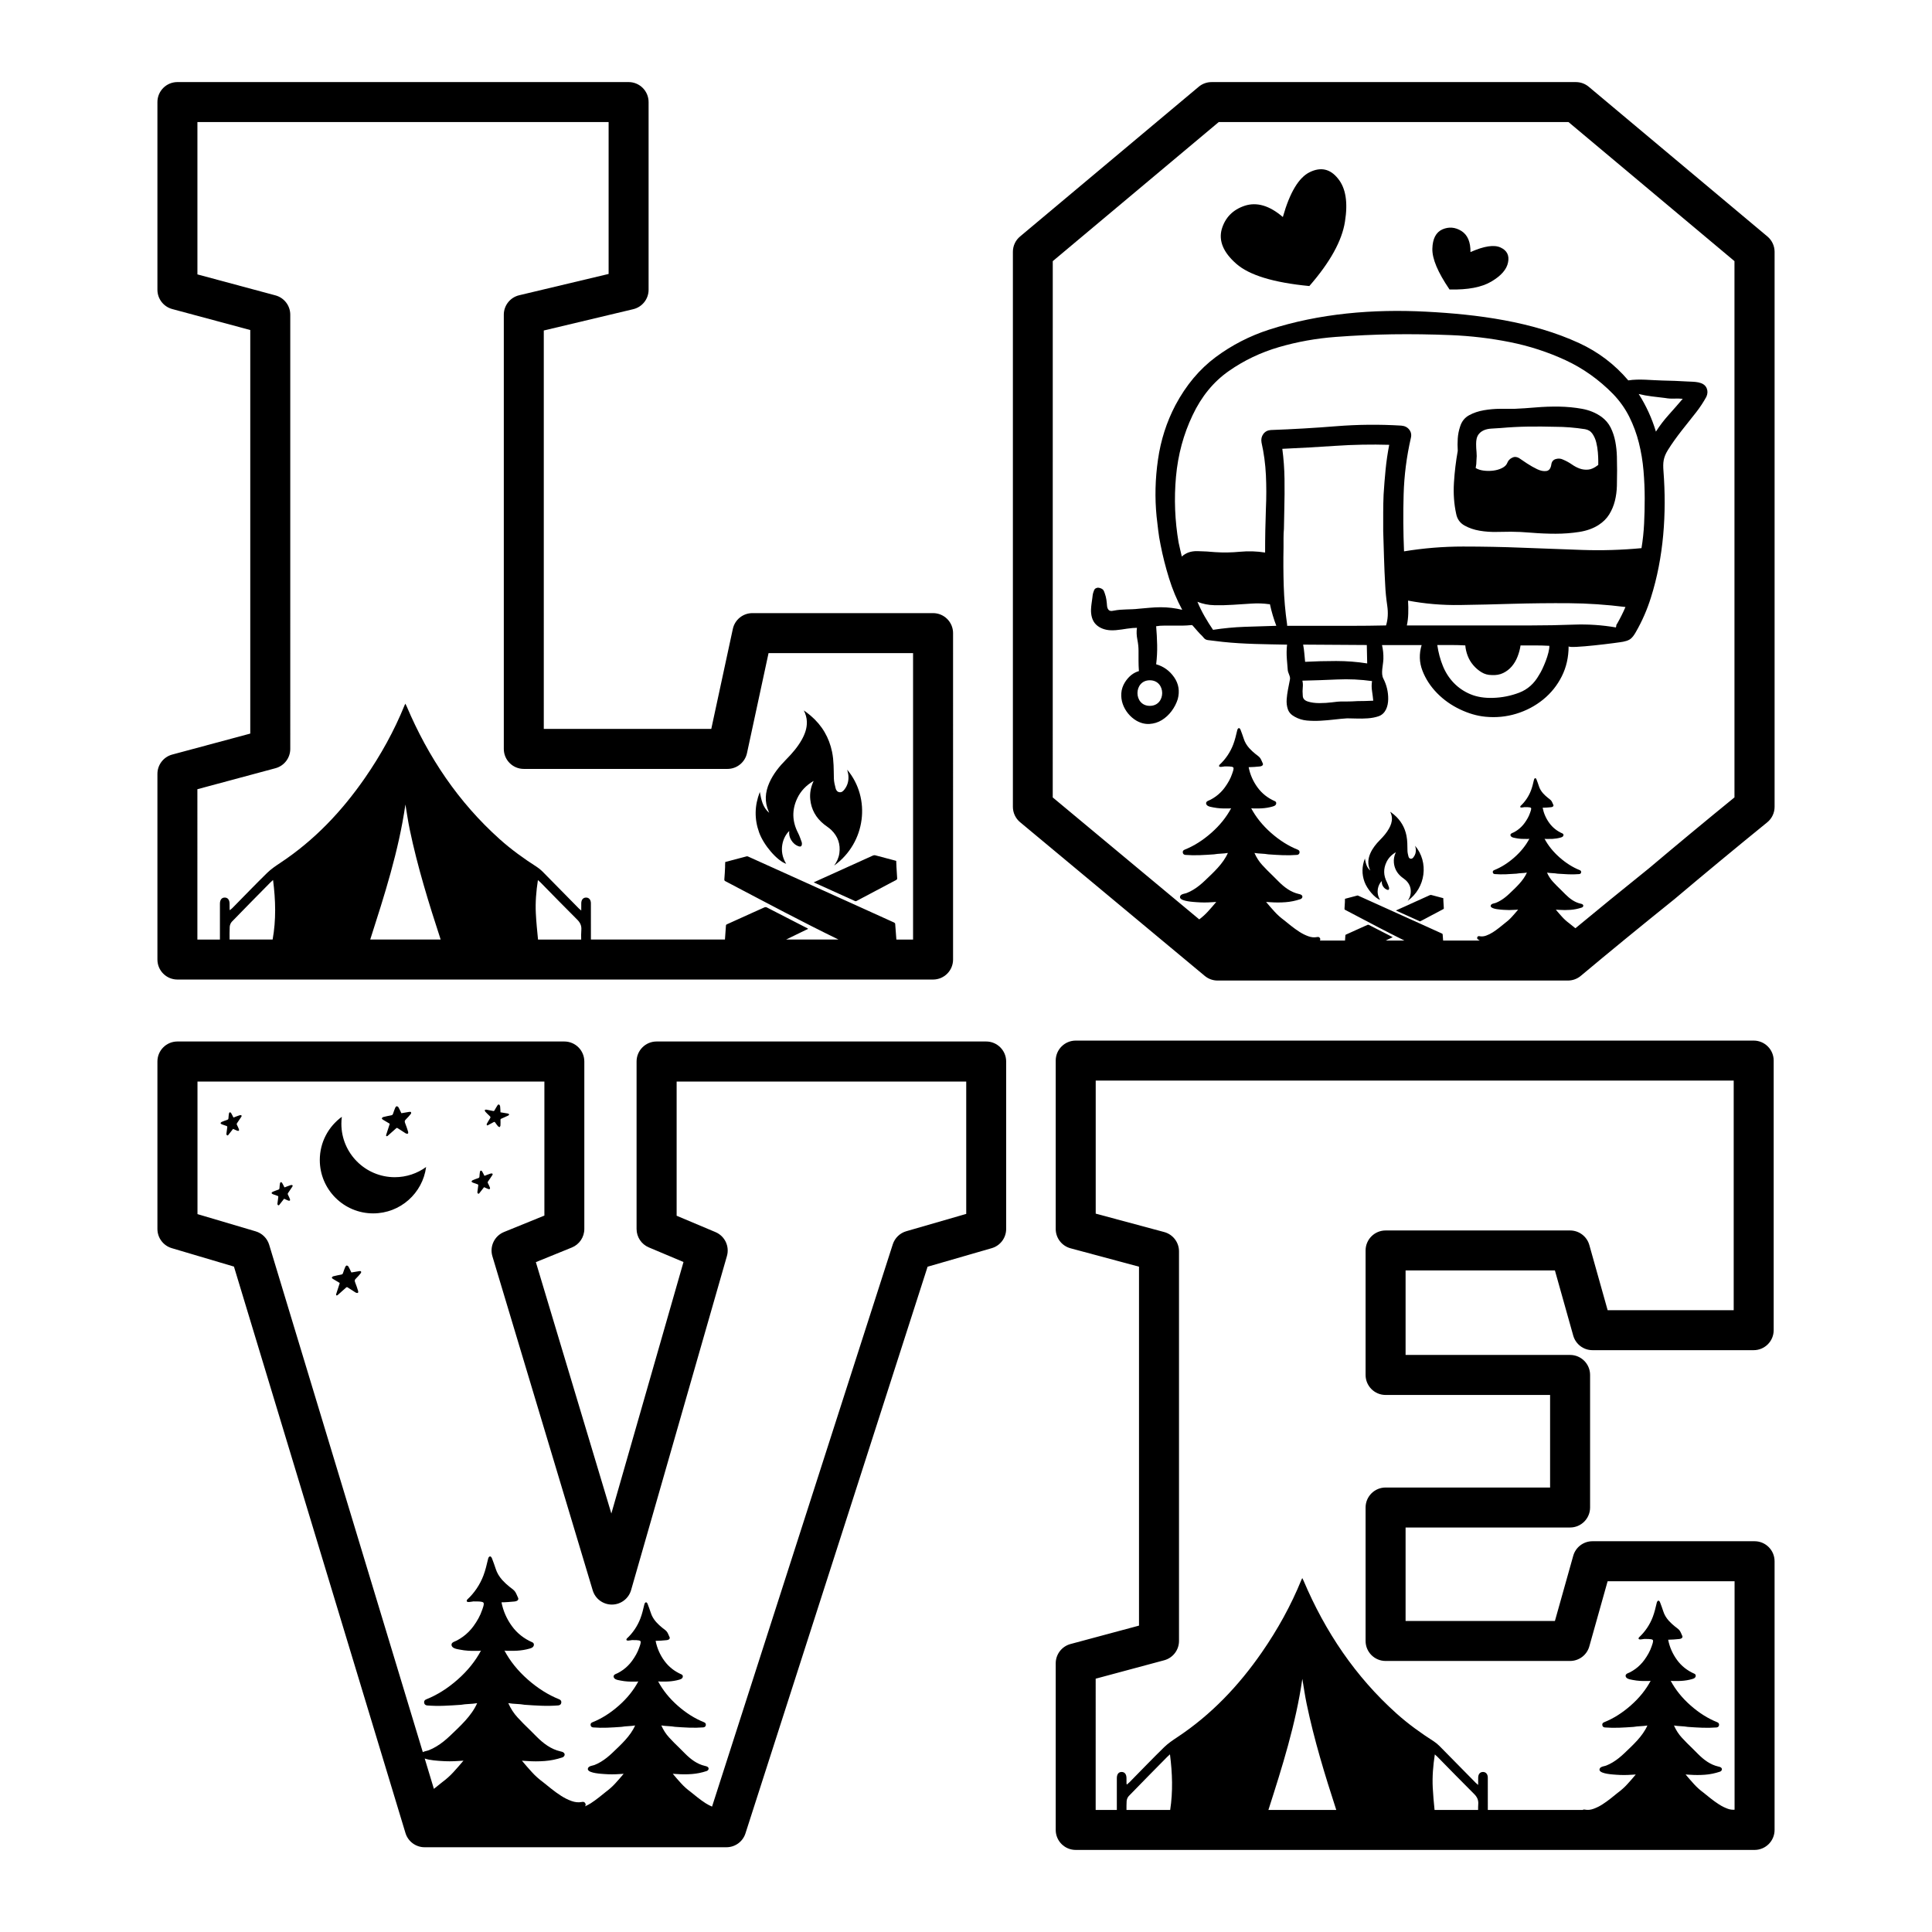
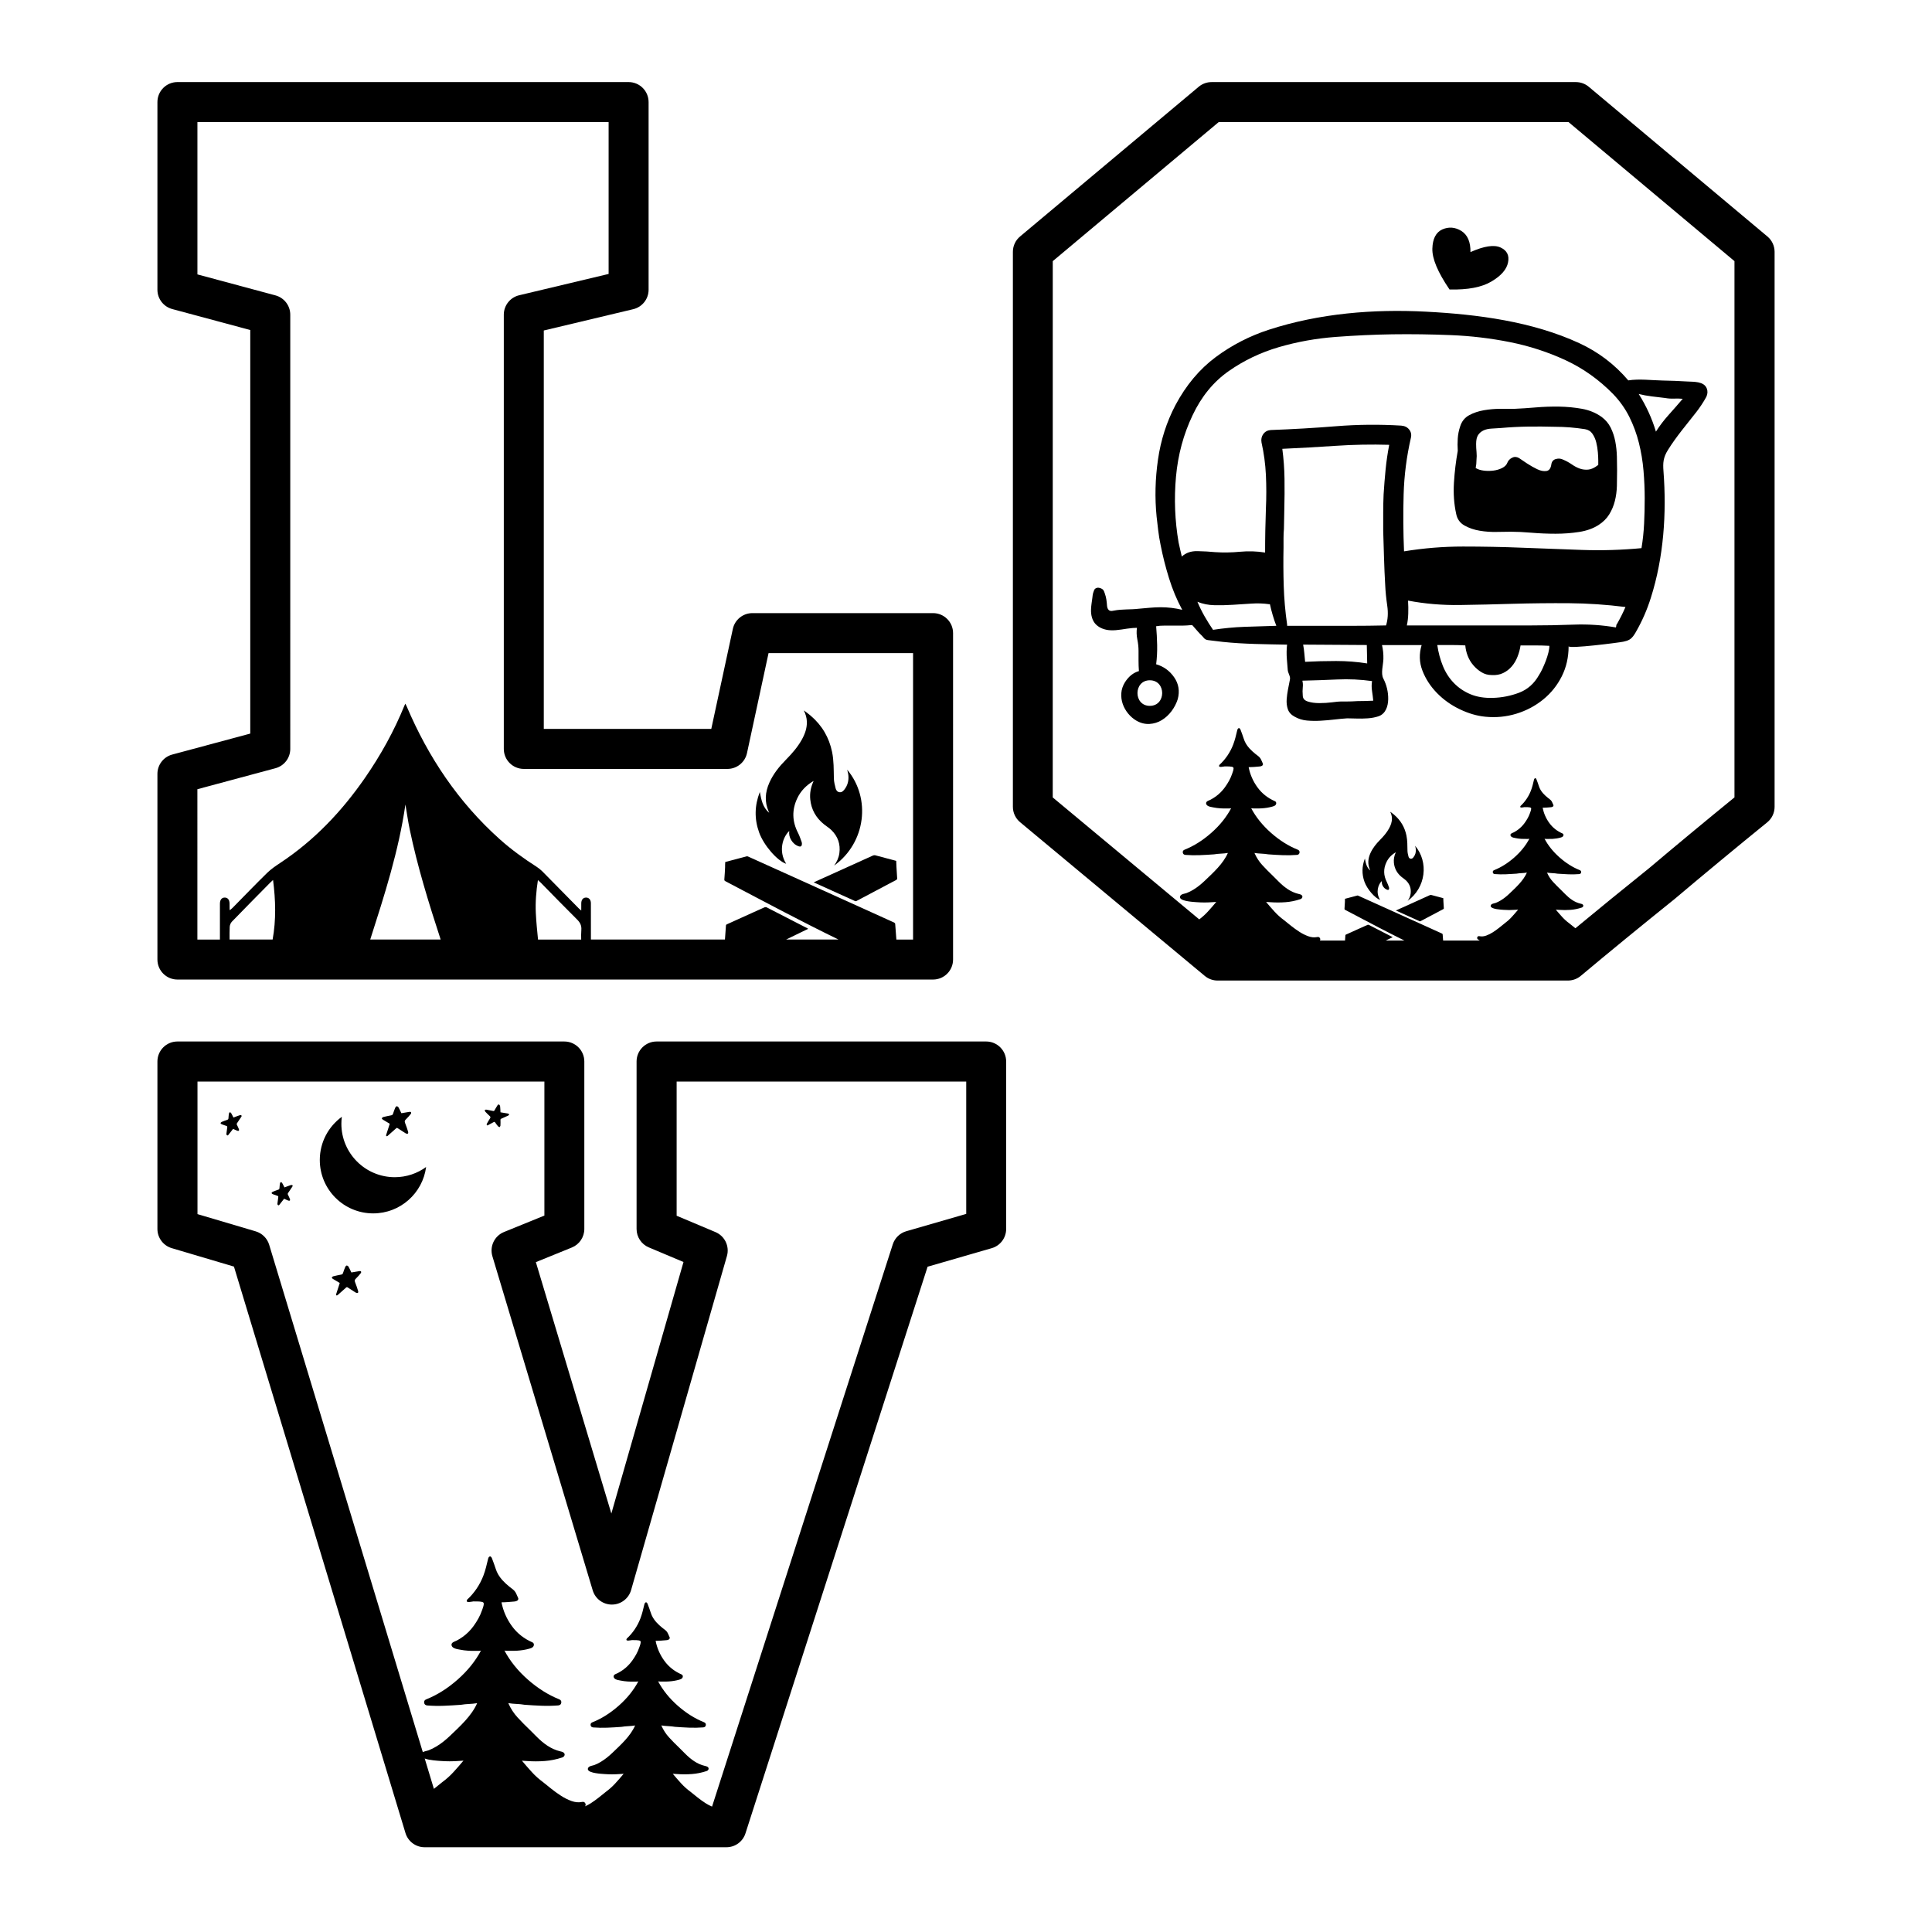
<svg xmlns="http://www.w3.org/2000/svg" version="1.1" id="Layer_1" x="0px" y="0px" viewBox="0 0 1080 1080" style="enable-background:new 0 0 1080 1080;" xml:space="preserve">
  <g>
    <path d="M99.18,547.57h422.41c6.17,0,11.18-5,11.18-11.18V353.92c0-6.17-5-11.18-11.18-11.18h-101c-5.27,0-9.82,3.68-10.93,8.82 l-12.05,55.9h-93.63V184.75l50-11.91c5.04-1.2,8.59-5.7,8.59-10.87V57.06c0-6.17-5-11.18-11.18-11.18H99.18 C93,45.88,88,50.89,88,57.06v104.9c0,5.06,3.39,9.48,8.28,10.8l43.62,11.73v225.59L96.28,421.8c-4.88,1.31-8.28,5.74-8.28,10.8 v103.79C88,542.56,93,547.57,99.18,547.57z M128.41,518.14c0.05-0.99,0.52-2.19,1.2-2.9c7.09-7.33,14.27-14.58,21.43-21.84 c0.43-0.44,0.9-0.83,1.6-1.48c1.45,11.31,1.75,22.28-0.24,33.29h-24.06C128.32,522.83,128.3,520.47,128.41,518.14z M299.53,510.47 c-0.3-6.09,0.19-12.17,1.17-18.51c0.67,0.61,1.12,0.98,1.52,1.39c6.78,6.89,13.5,13.84,20.37,20.65c1.72,1.71,2.58,3.4,2.38,5.86 c-0.14,1.78-0.12,3.57-0.08,5.36h-24.13C300.27,520.24,299.77,515.35,299.53,510.47z M206.96,525.21 c7.93-24.74,15.91-49.47,19.67-75.49c0.81,4.73,1.45,9.33,2.39,13.86c4.35,20.94,10.68,41.33,17.31,61.63H206.96z M110.36,441.17 l43.62-11.73c4.88-1.31,8.28-5.74,8.28-10.8V175.92c0-5.06-3.39-9.48-8.28-10.8l-43.62-11.73V68.24h229.86v84.9l-50,11.91 c-5.04,1.2-8.59,5.7-8.59,10.87v242.73c0,6.17,5,11.18,11.18,11.18h113.83c5.27,0,9.82-3.68,10.93-8.82l12.05-55.9h80.79v160.11 h-9.33c-0.22-2.94-0.43-5.87-0.67-8.81c-0.02-0.25-0.33-0.58-0.59-0.7c-7.13-3.25-14.28-6.48-21.42-9.71 c-11.93-5.39-23.86-10.78-35.79-16.17c-8.12-3.67-16.25-7.34-24.38-11c-0.25-0.11-0.58-0.19-0.83-0.13l-11.99,3.17l-0.08,1.75 c0,0.47,0.01,0.78,0,1.09c-0.12,2.24-0.21,4.47-0.41,6.7c-0.05,0.61,0.01,0.9,0.57,1.19c11.1,5.82,22.17,11.7,33.29,17.48 c9.92,5.16,19.88,10.23,29.93,15.12h-29.26c4.09-1.99,8.18-3.97,12.28-5.96c-0.18-0.17-0.22-0.23-0.29-0.27 c-7.62-3.92-15.23-7.85-22.86-11.75c-0.32-0.16-0.84-0.17-1.18-0.03c-2.13,0.91-4.23,1.89-6.34,2.84c-4.86,2.2-9.72,4.4-14.58,6.6 c-0.34,0.15-0.64,0.25-0.67,0.76c-0.17,2.61-0.37,5.21-0.56,7.81h-74.93c0-6.83,0.01-13.57-0.01-20.29c0-1.98-1.13-3.21-2.77-3.16 c-1.59,0.05-2.57,1.2-2.61,3.15c-0.03,1.25-0.01,2.49-0.01,4.1c-0.67-0.57-0.99-0.82-1.28-1.1c-5.87-5.97-11.72-11.96-17.62-17.9 c-1.86-1.87-3.66-3.93-5.85-5.33c-7.32-4.68-14.34-9.74-20.81-15.53c-23.12-20.71-39.95-45.83-52.02-74.28 c-0.19-0.44-0.42-0.86-0.74-1.5c-0.24,0.5-0.36,0.7-0.45,0.91c-5.84,14.37-13.32,27.86-22.14,40.6 c-12.91,18.64-28.26,34.86-47.27,47.45c-2.59,1.71-5.21,3.49-7.41,5.64c-6.57,6.43-12.94,13.07-19.4,19.62 c-0.41,0.41-0.88,0.77-1.44,1.25c-0.09-0.44-0.14-0.55-0.14-0.67c-0.01-1-0.01-2-0.02-3.01c-0.02-2.16-1.02-3.41-2.73-3.4 c-1.67,0-2.66,1.27-2.66,3.46c-0.01,6.67-0.01,13.34,0,20.01h-12.6V441.17z" />
    <path d="M988,132.2l-99.88-83.7c-2.01-1.69-4.55-2.61-7.18-2.61H677.27c-2.63,0-5.17,0.92-7.18,2.61l-99.88,83.7 c-2.54,2.12-4,5.26-4,8.57v310.25c0,3.32,1.48,6.47,4.03,8.59l103.23,85.93c2.01,1.67,4.54,2.59,7.15,2.59h195.86 c2.62,0,5.17-0.92,7.18-2.61c15.67-13.12,32.77-27.13,52.49-42.99c16.68-14.08,34.08-28.49,51.73-42.83 c2.61-2.12,4.13-5.31,4.13-8.68V140.76C992,137.46,990.54,134.32,988,132.2z M969.64,445.7c-16.34,13.32-32.43,26.66-47.72,39.57 c-15.02,12.08-28.61,23.16-41.24,33.62c-0.12-0.09-0.25-0.17-0.37-0.27c-1.13-0.9-2.13-1.7-2.98-2.4c-1.49-1.09-2.84-2.3-4.04-3.62 c-1.21-1.33-2.4-2.69-3.57-4.1c0.31,0,0.6,0.03,0.88,0.06c0.27,0.04,0.57,0.05,0.88,0.05c2.18,0.16,4.32,0.16,6.43,0 c2.11-0.15,4.21-0.58,6.32-1.28c0.83-0.28,1.23-1.27,0.36-1.83c-0.31-0.2-0.67-0.27-1.03-0.35c-3.43-0.79-6.13-2.86-8.57-5.3 c-0.86-0.86-1.68-1.68-2.46-2.46c-1.56-1.48-3.02-2.97-4.39-4.45c-1.36-1.48-2.48-3.19-3.34-5.15c1.01,0.16,2.01,0.26,2.99,0.3 c0.98,0.04,1.93,0.13,2.86,0.3c2.03,0.15,4.06,0.27,6.08,0.35c2.03,0.08,4.06,0.04,6.08-0.12c0.63-0.08,0.98-0.41,1.06-1 c0.07-0.58-0.2-1-0.82-1.23c-3.9-1.56-7.64-3.92-11.23-7.08c-3.59-3.16-6.4-6.65-8.42-10.47c0.1,0.19,1.86,0.12,2.11,0.13 c0.79,0.02,1.58,0.01,2.37-0.03c1.55-0.09,3.09-0.33,4.59-0.76c0.4-0.12,0.82-0.25,1.13-0.53c0.55-0.48,0.59-1.4-0.14-1.73 c-3.04-1.33-5.5-3.27-7.37-5.85c-1.88-2.57-3.12-5.42-3.74-8.54c1.55,0,3.09-0.16,4.63-0.29c0.57-0.05,1.44-0.27,1.43-1.02 c0-0.15-0.07-0.28-0.14-0.42c-0.38-0.76-0.68-1.76-1.26-2.39c-0.51-0.55-1.15-0.97-1.74-1.44c-0.94-0.74-1.84-1.58-2.69-2.51 c-1.09-1.25-1.86-2.56-2.29-3.92c-0.4-1.3-0.91-2.57-1.38-3.85c-0.18-0.48-0.6-1-1.1-0.45c-0.19,0.21-0.26,0.5-0.33,0.78 c-0.46,1.97-0.92,3.94-1.64,5.83c-1.25,3.3-3.27,6.31-5.86,8.7c-0.84,1.45,1.9,0.62,2.25,0.64c0.67,0.03,3.15-0.09,3.6,0.43 c0.4,0.47-0.29,2.14-0.47,2.67c-0.69,2.07-1.81,4.01-3.09,5.77c-1.05,1.45-2.32,2.73-3.76,3.79c-0.72,0.53-1.49,1.01-2.28,1.42 c-0.6,0.32-1.79,0.58-1.87,1.38c-0.04,0.36,0.13,0.72,0.39,0.97c0.65,0.62,1.77,0.73,2.6,0.9c1.01,0.2,2.03,0.33,3.05,0.4 c0.79,0.05,1.58,0.06,2.37,0.04c0.31-0.01,2.08,0.09,2.19-0.13c-2.03,3.82-4.84,7.31-8.42,10.47c-3.59,3.16-7.33,5.52-11.22,7.08 c-0.63,0.23-0.91,0.65-0.83,1.23c0.08,0.58,0.43,0.92,1.06,1c2.03,0.15,4.05,0.2,6.08,0.12c2.03-0.08,4.06-0.2,6.08-0.35 c0.93-0.16,1.88-0.25,2.86-0.3c0.98-0.04,1.97-0.13,2.99-0.3c-2.01,4.57-6.12,8.27-9.69,11.68c-1.52,1.45-3.16,2.81-4.97,3.89 c-0.87,0.52-1.77,0.98-2.71,1.35c-0.72,0.28-1.69,0.34-2.32,0.77c-0.41,0.28-0.7,0.82-0.5,1.28c0.63,1.51,5.71,1.74,7.1,1.85 c2.11,0.16,4.25,0.16,6.43,0c0.31,0,0.61-0.02,0.88-0.05c0.28-0.04,0.57-0.06,0.88-0.06c-1.17,1.41-2.36,2.77-3.57,4.1 c-1.21,1.33-2.56,2.53-4.04,3.62c-0.85,0.7-1.85,1.5-2.98,2.4c-1.13,0.9-2.31,1.74-3.51,2.52c-1.21,0.78-2.46,1.4-3.75,1.87 c-1.28,0.47-2.51,0.58-3.68,0.35c-0.63-0.15-1.06,0.03-1.29,0.53c-0.23,0.51-0.07,0.96,0.47,1.35c0.28,0.2,0.6,0.36,0.9,0.53 h-20.48c-0.09-1.16-0.17-2.33-0.27-3.49c-0.01-0.14-0.19-0.33-0.34-0.4c-4.1-1.87-8.2-3.72-12.31-5.58 c-6.85-3.1-13.71-6.19-20.56-9.29c-4.67-2.11-9.34-4.22-14.01-6.32c-0.14-0.06-0.33-0.11-0.48-0.07l-6.89,1.82l-0.04,1.01 c0,0.27,0.01,0.45,0,0.63c-0.07,1.28-0.12,2.57-0.23,3.85c-0.03,0.35,0.01,0.51,0.33,0.68c6.38,3.34,12.74,6.72,19.12,10.04 c4.65,2.42,9.31,4.79,14.01,7.12h-10.39c1.27-0.62,2.55-1.24,3.82-1.85c-0.1-0.1-0.13-0.13-0.17-0.15 c-4.38-2.25-8.75-4.51-13.14-6.75c-0.18-0.09-0.48-0.1-0.68-0.02c-1.22,0.52-2.43,1.08-3.64,1.63c-2.79,1.26-5.58,2.53-8.38,3.79 c-0.19,0.09-0.37,0.14-0.39,0.44c-0.06,0.97-0.14,1.94-0.21,2.92h-14.04c0.25-0.38,0.3-0.79,0.09-1.24 c-0.31-0.66-0.88-0.9-1.71-0.7c-1.54,0.31-3.17,0.15-4.86-0.46c-1.71-0.62-3.36-1.44-4.96-2.47c-1.6-1.03-3.14-2.15-4.64-3.33 c-1.49-1.19-2.81-2.24-3.94-3.17c-1.97-1.45-3.75-3.04-5.34-4.79c-1.6-1.76-3.18-3.56-4.72-5.42c0.42,0,0.79,0.04,1.16,0.08 c0.36,0.05,0.75,0.07,1.16,0.07c2.88,0.21,5.72,0.21,8.51,0c2.79-0.2,5.56-0.77,8.35-1.7c1.1-0.37,1.63-1.68,0.48-2.43 c-0.41-0.26-0.89-0.36-1.36-0.46c-4.54-1.04-8.11-3.77-11.34-7c-1.14-1.14-2.22-2.22-3.25-3.25c-2.06-1.96-4-3.93-5.8-5.88 c-1.8-1.96-3.27-4.22-4.41-6.81c1.34,0.21,2.66,0.34,3.95,0.39c1.29,0.06,2.55,0.18,3.78,0.39c2.68,0.2,5.36,0.36,8.04,0.46 c2.68,0.11,5.36,0.05,8.04-0.15c0.83-0.11,1.29-0.55,1.4-1.32c0.09-0.77-0.26-1.32-1.08-1.63c-5.16-2.06-10.11-5.18-14.85-9.36 c-4.74-4.18-8.46-8.79-11.14-13.84c0.13,0.25,2.46,0.16,2.79,0.17c1.05,0.03,2.09,0.02,3.14-0.05c2.05-0.12,4.09-0.44,6.06-1.01 c0.53-0.15,1.08-0.34,1.5-0.7c0.72-0.64,0.78-1.86-0.19-2.28c-4.02-1.76-7.27-4.33-9.74-7.73c-2.48-3.4-4.13-7.16-4.95-11.29 c2.05,0,4.08-0.21,6.12-0.39c0.76-0.06,1.91-0.36,1.89-1.34c0-0.19-0.09-0.38-0.18-0.55c-0.5-1-0.89-2.33-1.66-3.16 c-0.68-0.73-1.52-1.28-2.3-1.9c-1.25-0.98-2.43-2.09-3.56-3.32c-1.45-1.65-2.46-3.38-3.02-5.18c-0.53-1.72-1.2-3.4-1.82-5.09 c-0.24-0.64-0.8-1.32-1.45-0.59c-0.25,0.28-0.35,0.67-0.43,1.03c-0.61,2.6-1.22,5.21-2.16,7.71c-1.65,4.36-4.32,8.34-7.75,11.5 c-1.11,1.91,2.51,0.82,2.97,0.84c0.88,0.04,4.17-0.12,4.76,0.57c0.53,0.62-0.39,2.83-0.62,3.53c-0.91,2.74-2.39,5.3-4.08,7.63 c-1.39,1.92-3.07,3.61-4.98,5.01c-0.96,0.7-1.97,1.33-3.02,1.88c-0.8,0.42-2.37,0.76-2.48,1.83c-0.05,0.48,0.17,0.96,0.52,1.28 c0.86,0.81,2.33,0.97,3.44,1.19c1.33,0.26,2.68,0.44,4.03,0.53c1.04,0.07,2.09,0.08,3.14,0.05c0.4-0.01,2.75,0.12,2.9-0.17 c-2.68,5.05-6.39,9.67-11.14,13.84c-4.74,4.18-9.69,7.3-14.84,9.36c-0.83,0.31-1.2,0.85-1.09,1.63c0.11,0.77,0.57,1.21,1.4,1.32 c2.68,0.2,5.35,0.26,8.04,0.15c2.68-0.11,5.36-0.26,8.04-0.46c1.23-0.21,2.49-0.33,3.78-0.39c1.29-0.05,2.61-0.18,3.95-0.39 c-2.66,6.04-8.1,10.93-12.82,15.44c-2.01,1.92-4.18,3.71-6.57,5.15c-1.15,0.69-2.34,1.29-3.58,1.78c-0.96,0.38-2.23,0.45-3.07,1.02 c-0.54,0.37-0.92,1.09-0.67,1.7c0.84,2,7.56,2.3,9.38,2.44c2.79,0.21,5.62,0.21,8.51,0c0.42,0,0.81-0.02,1.16-0.07 c0.37-0.05,0.75-0.08,1.16-0.08c-1.54,1.86-3.12,3.67-4.72,5.42c-1.44,1.58-3.05,3.01-4.79,4.34l-81.9-68.18V145.98l92.77-77.74 h195.54l92.77,77.74V445.7z" />
    <path d="M551.27,582.2H367.03c-6.17,0-11.18,5.01-11.18,11.18V687c0,4.5,2.7,8.56,6.84,10.3l19.39,8.17l-40.33,140.6l-42.2-140.53 l20.12-8.18c4.21-1.71,6.97-5.81,6.97-10.36v-93.62c0-6.17-5-11.18-11.18-11.18H99.18C93,582.2,88,587.21,88,593.38V687 c0,4.95,3.26,9.31,8,10.72l34.78,10.31l95.88,316.65c1.43,4.71,5.77,7.94,10.7,7.94h168.72c4.86,0,9.16-3.13,10.64-7.76 L518.53,708.1l35.84-10.36c4.78-1.38,8.08-5.76,8.08-10.74v-93.62C562.45,587.21,557.44,582.2,551.27,582.2z M253.51,990.59 c-1.88,2.06-3.97,3.93-6.27,5.63c-1.32,1.09-2.87,2.33-4.63,3.72c-0.02,0.02-0.04,0.03-0.06,0.04l-5.13-16.96 c2.77,1.02,7.36,1.25,8.92,1.37c3.28,0.25,6.61,0.25,10,0c0.49,0,0.95-0.03,1.37-0.08c0.43-0.06,0.88-0.1,1.37-0.1 C257.25,986.41,255.39,988.53,253.51,990.59z M540.09,678.59l-33.48,9.68c-3.57,1.03-6.4,3.78-7.54,7.32L398.04,1009.9 c-1.21-0.52-2.4-1.12-3.56-1.86c-1.58-1.02-3.1-2.12-4.58-3.29c-1.47-1.17-2.77-2.21-3.89-3.12c-1.94-1.43-3.7-3-5.27-4.73 c-1.58-1.73-3.14-3.51-4.66-5.35c0.41,0,0.78,0.04,1.15,0.08c0.35,0.05,0.74,0.07,1.15,0.07c2.84,0.21,5.64,0.21,8.39,0 c2.75-0.2,5.49-0.76,8.24-1.67c1.09-0.36,1.61-1.66,0.47-2.39c-0.4-0.26-0.88-0.35-1.34-0.46c-4.48-1.03-8-3.72-11.18-6.91 c-1.12-1.12-2.19-2.19-3.21-3.21c-2.04-1.93-3.94-3.87-5.72-5.81c-1.78-1.93-3.23-4.17-4.35-6.72c1.32,0.21,2.62,0.34,3.9,0.39 c1.28,0.06,2.52,0.18,3.73,0.39c2.64,0.2,5.29,0.35,7.94,0.46c2.65,0.11,5.29,0.05,7.94-0.15c0.82-0.11,1.28-0.54,1.38-1.3 c0.09-0.76-0.26-1.3-1.07-1.6c-5.09-2.04-9.97-5.11-14.65-9.23c-4.68-4.12-8.35-8.67-10.99-13.66c0.13,0.24,2.43,0.16,2.75,0.17 c1.03,0.03,2.07,0.02,3.1-0.05c2.02-0.12,4.03-0.43,5.98-0.99c0.53-0.15,1.07-0.33,1.48-0.69c0.71-0.63,0.77-1.83-0.19-2.25 c-3.97-1.73-7.17-4.27-9.61-7.63c-2.45-3.36-4.07-7.07-4.88-11.14c2.02,0,4.03-0.21,6.04-0.38c0.75-0.06,1.88-0.35,1.87-1.33 c0-0.19-0.09-0.37-0.18-0.54c-0.5-0.99-0.88-2.3-1.64-3.12c-0.67-0.72-1.5-1.27-2.27-1.87c-1.23-0.97-2.4-2.06-3.51-3.28 c-1.43-1.63-2.42-3.34-2.98-5.11c-0.53-1.7-1.18-3.35-1.8-5.02c-0.23-0.63-0.79-1.3-1.43-0.59c-0.25,0.28-0.34,0.66-0.43,1.02 c-0.61,2.57-1.2,5.14-2.14,7.61c-1.63,4.31-4.27,8.23-7.65,11.35c-1.09,1.89,2.48,0.81,2.93,0.83c0.87,0.03,4.12-0.12,4.7,0.56 c0.53,0.61-0.38,2.79-0.62,3.49c-0.9,2.71-2.36,5.23-4.03,7.53c-1.37,1.89-3.03,3.56-4.91,4.95c-0.94,0.69-1.94,1.31-2.98,1.86 c-0.78,0.41-2.33,0.75-2.44,1.8c-0.05,0.47,0.17,0.94,0.51,1.27c0.85,0.8,2.3,0.96,3.4,1.17c1.31,0.26,2.64,0.44,3.98,0.52 c1.03,0.07,2.06,0.08,3.09,0.05c0.4-0.01,2.71,0.11,2.86-0.17c-2.65,4.99-6.31,9.54-10.99,13.66c-4.68,4.12-9.56,7.2-14.64,9.23 c-0.82,0.3-1.18,0.84-1.08,1.6c0.11,0.76,0.56,1.19,1.38,1.3c2.64,0.2,5.28,0.26,7.94,0.15c2.65-0.11,5.29-0.26,7.94-0.46 c1.22-0.21,2.46-0.33,3.73-0.39c1.28-0.05,2.57-0.18,3.9-0.39c-2.62,5.96-7.99,10.79-12.64,15.23c-1.99,1.9-4.13,3.66-6.49,5.08 c-1.13,0.68-2.31,1.28-3.54,1.76c-0.94,0.37-2.2,0.44-3.03,1.01c-0.54,0.37-0.91,1.07-0.66,1.67c0.83,1.97,7.45,2.27,9.26,2.41 c2.75,0.21,5.55,0.21,8.39,0c0.41,0,0.8-0.02,1.15-0.07c0.36-0.05,0.74-0.08,1.15-0.08c-1.52,1.84-3.08,3.62-4.66,5.35 c-1.58,1.73-3.34,3.3-5.27,4.73c-1.11,0.91-2.41,1.95-3.89,3.12c-1.47,1.17-3.01,2.27-4.58,3.29c-1.04,0.67-2.12,1.22-3.21,1.71 c0.41-0.49,0.48-1.03,0.21-1.62c-0.36-0.78-1.03-1.06-2.01-0.82c-1.81,0.36-3.72,0.18-5.72-0.54c-2.01-0.72-3.95-1.69-5.83-2.9 s-3.7-2.52-5.45-3.92c-1.76-1.39-3.3-2.64-4.63-3.72c-2.31-1.7-4.41-3.57-6.27-5.63c-1.88-2.06-3.74-4.18-5.55-6.37 c0.49,0,0.93,0.04,1.37,0.1c0.42,0.06,0.88,0.08,1.37,0.08c3.39,0.25,6.72,0.25,10,0c3.28-0.24,6.54-0.91,9.82-1.99 c1.29-0.43,1.92-1.98,0.56-2.85c-0.48-0.31-1.05-0.42-1.6-0.55c-5.33-1.23-9.53-4.44-13.32-8.23c-1.34-1.34-2.61-2.61-3.82-3.82 c-2.43-2.3-4.7-4.62-6.82-6.92c-2.12-2.3-3.85-4.96-5.19-8c1.58,0.25,3.12,0.4,4.64,0.46c1.52,0.07,3,0.21,4.45,0.46 c3.15,0.24,6.3,0.42,9.45,0.54c3.15,0.13,6.3,0.06,9.45-0.18c0.98-0.13,1.52-0.64,1.65-1.55c0.11-0.91-0.31-1.55-1.27-1.91 c-6.07-2.43-11.88-6.09-17.46-11c-5.58-4.91-9.94-10.33-13.09-16.27c0.15,0.29,2.9,0.19,3.28,0.2c1.23,0.03,2.46,0.02,3.69-0.05 c2.41-0.14,4.81-0.51,7.13-1.18c0.63-0.18,1.27-0.4,1.76-0.83c0.85-0.75,0.92-2.18-0.22-2.68c-4.73-2.06-8.55-5.09-11.45-9.09 c-2.91-4-4.85-8.42-5.81-13.27c2.41,0,4.8-0.25,7.19-0.45c0.89-0.08,2.25-0.42,2.22-1.58c0-0.23-0.11-0.44-0.21-0.65 c-0.59-1.18-1.05-2.74-1.95-3.72c-0.8-0.86-1.79-1.51-2.7-2.23c-1.46-1.16-2.86-2.45-4.18-3.9c-1.7-1.94-2.89-3.97-3.56-6.09 c-0.63-2.02-1.41-4-2.14-5.98c-0.28-0.75-0.94-1.55-1.7-0.7c-0.3,0.33-0.41,0.78-0.51,1.22c-0.72,3.06-1.43,6.13-2.54,9.06 c-1.94,5.13-5.08,9.8-9.11,13.52c-1.3,2.25,2.95,0.97,3.49,0.99c1.04,0.04,4.9-0.15,5.6,0.67c0.63,0.73-0.46,3.33-0.73,4.15 c-1.07,3.22-2.81,6.23-4.8,8.97c-1.63,2.25-3.61,4.25-5.85,5.89c-1.12,0.82-2.31,1.56-3.54,2.21c-0.93,0.49-2.78,0.89-2.91,2.15 c-0.06,0.56,0.2,1.12,0.61,1.51c1.01,0.96,2.74,1.14,4.05,1.4c1.56,0.31,3.15,0.52,4.74,0.62c1.23,0.08,2.46,0.09,3.69,0.06 c0.48-0.01,3.23,0.14,3.41-0.2c-3.15,5.94-7.52,11.36-13.09,16.27c-5.58,4.91-11.39,8.58-17.44,11c-0.98,0.36-1.41,1-1.28,1.91 c0.13,0.91,0.67,1.42,1.65,1.55c3.15,0.24,6.29,0.31,9.45,0.18c3.15-0.13,6.3-0.31,9.45-0.54c1.45-0.25,2.93-0.39,4.45-0.46 c1.52-0.06,3.07-0.21,4.64-0.46c-3.12,7.1-9.52,12.85-15.06,18.15c-2.37,2.26-4.92,4.37-7.73,6.05c-1.35,0.81-2.75,1.52-4.21,2.1 c-1.04,0.41-2.4,0.53-3.38,1.08l-85.89-283.64c-1.09-3.6-3.92-6.41-7.52-7.48l-32.55-9.64v-74.1h193.92v74.92l-22.57,9.18 c-5.34,2.17-8.15,8.05-6.49,13.57l56.07,186.74c1.42,4.73,5.77,7.96,10.71,7.96c0.02,0,0.05,0,0.07,0 c4.96-0.03,9.31-3.33,10.68-8.1l53.57-186.74c1.56-5.44-1.19-11.19-6.41-13.38l-21.7-9.14v-75.02h161.88V678.59z" />
-     <path d="M980.82,861.56H890.2c-5.01,0-9.41,3.33-10.76,8.16l-10.23,36.4h-83.48v-52.24h91.96c6.17,0,11.18-5.01,11.18-11.18v-74.1 c0-6.17-5.01-11.18-11.18-11.18h-91.96v-47.23h83.48l10.23,36.4c1.35,4.83,5.75,8.16,10.76,8.16h90.12 c6.17,0,11.18-5.01,11.18-11.18V592.88c0-6.17-5.01-11.18-11.18-11.18H601.33c-6.17,0-11.18,5.01-11.18,11.18V687 c0,5.06,3.39,9.48,8.28,10.8l38.28,10.29v200.64l-38.28,10.29c-4.88,1.31-8.28,5.74-8.28,10.8v93.12c0,6.17,5.01,11.18,11.18,11.18 h379.49c6.17,0,11.18-5.01,11.18-11.18V872.74C992,866.57,986.99,861.56,980.82,861.56z M612.51,938.39l38.28-10.29 c4.88-1.31,8.28-5.74,8.28-10.8V699.52c0-5.06-3.39-9.48-8.28-10.8l-38.28-10.29v-74.37h356.64v128.34h-70.47l-10.23-36.4 c-1.35-4.83-5.75-8.16-10.76-8.16H774.55c-6.17,0-11.18,5.01-11.18,11.18v69.59c0,6.17,5.01,11.18,11.18,11.18h91.96v51.74h-91.96 c-6.17,0-11.18,5.01-11.18,11.18v74.6c0,6.17,5.01,11.18,11.18,11.18h103.13c5.01,0,9.41-3.33,10.76-8.16l10.23-36.4h70.97v127.71 c-1.22,0.08-2.47-0.04-3.78-0.52c-1.71-0.62-3.36-1.44-4.96-2.47c-1.6-1.03-3.14-2.15-4.64-3.33s-2.81-2.24-3.94-3.17 c-1.97-1.45-3.75-3.04-5.34-4.79c-1.6-1.76-3.18-3.56-4.72-5.42c0.42,0,0.79,0.04,1.16,0.08c0.36,0.05,0.75,0.07,1.16,0.07 c2.88,0.21,5.72,0.21,8.51,0c2.79-0.2,5.56-0.77,8.35-1.7c1.1-0.36,1.63-1.68,0.48-2.42c-0.41-0.26-0.89-0.36-1.36-0.46 c-4.54-1.04-8.11-3.77-11.34-7c-1.14-1.14-2.22-2.22-3.25-3.25c-2.06-1.96-4-3.93-5.8-5.88c-1.8-1.96-3.27-4.22-4.41-6.81 c1.34,0.21,2.66,0.34,3.95,0.39c1.29,0.06,2.55,0.18,3.78,0.39c2.68,0.2,5.36,0.36,8.04,0.46c2.68,0.11,5.36,0.05,8.04-0.15 c0.83-0.11,1.29-0.55,1.4-1.32c0.09-0.77-0.26-1.32-1.08-1.63c-5.16-2.06-10.11-5.18-14.85-9.36c-4.74-4.18-8.46-8.79-11.14-13.84 c0.13,0.25,2.46,0.16,2.79,0.17c1.05,0.03,2.09,0.02,3.14-0.05c2.05-0.12,4.09-0.44,6.06-1.01c0.53-0.15,1.08-0.34,1.5-0.7 c0.72-0.64,0.78-1.86-0.19-2.28c-4.02-1.76-7.27-4.33-9.74-7.73c-2.48-3.4-4.13-7.16-4.95-11.29c2.05,0,4.08-0.21,6.12-0.39 c0.76-0.06,1.91-0.36,1.89-1.34c0-0.19-0.09-0.38-0.18-0.55c-0.5-1-0.89-2.33-1.66-3.16c-0.68-0.73-1.52-1.28-2.3-1.9 c-1.25-0.98-2.43-2.09-3.56-3.32c-1.45-1.65-2.46-3.38-3.02-5.18c-0.53-1.72-1.2-3.4-1.82-5.09c-0.24-0.64-0.8-1.32-1.45-0.59 c-0.25,0.28-0.35,0.67-0.43,1.03c-0.61,2.6-1.22,5.21-2.16,7.71c-1.65,4.36-4.32,8.34-7.75,11.5c-1.11,1.91,2.51,0.82,2.97,0.84 c0.88,0.04,4.17-0.12,4.76,0.57c0.53,0.62-0.39,2.83-0.62,3.53c-0.91,2.74-2.39,5.3-4.08,7.63c-1.39,1.92-3.07,3.61-4.98,5.01 c-0.96,0.7-1.97,1.33-3.02,1.88c-0.8,0.42-2.37,0.76-2.48,1.83c-0.05,0.48,0.17,0.96,0.52,1.28c0.86,0.81,2.33,0.97,3.44,1.19 c1.33,0.26,2.68,0.44,4.03,0.53c1.04,0.07,2.09,0.08,3.14,0.05c0.4-0.01,2.75,0.12,2.9-0.17c-2.68,5.05-6.39,9.67-11.14,13.84 c-4.74,4.18-9.69,7.3-14.84,9.36c-0.83,0.31-1.2,0.85-1.09,1.63s0.57,1.21,1.4,1.32c2.68,0.2,5.35,0.26,8.04,0.15 c2.68-0.11,5.36-0.26,8.04-0.46c1.23-0.21,2.49-0.33,3.78-0.39c1.29-0.05,2.61-0.18,3.95-0.39c-2.66,6.04-8.1,10.93-12.82,15.44 c-2.01,1.92-4.18,3.71-6.57,5.15c-1.15,0.69-2.34,1.29-3.58,1.78c-0.96,0.38-2.23,0.45-3.07,1.02c-0.54,0.37-0.92,1.09-0.67,1.7 c0.84,2,7.56,2.3,9.38,2.44c2.79,0.21,5.62,0.21,8.51,0c0.42,0,0.81-0.02,1.16-0.07c0.37-0.05,0.75-0.08,1.16-0.08 c-1.54,1.86-3.12,3.67-4.72,5.42c-1.6,1.76-3.38,3.34-5.34,4.79c-1.13,0.93-2.44,1.98-3.94,3.17c-1.49,1.19-3.05,2.3-4.64,3.33 c-1.6,1.03-3.25,1.85-4.96,2.47c-1.7,0.62-3.32,0.77-4.86,0.46c-0.51-0.12-0.89-0.03-1.2,0.18H831.7c0-6.07,0.01-12.08-0.01-18.07 c0-1.98-1.13-3.21-2.77-3.16c-1.59,0.05-2.57,1.2-2.61,3.15c-0.03,1.25-0.01,2.49-0.01,4.1c-0.67-0.57-0.99-0.82-1.28-1.1 c-5.87-5.97-11.72-11.96-17.62-17.9c-1.86-1.87-3.66-3.93-5.85-5.33c-7.32-4.68-14.34-9.74-20.81-15.53 c-23.12-20.71-39.95-45.83-52.02-74.28c-0.19-0.44-0.42-0.86-0.74-1.5c-0.24,0.5-0.36,0.7-0.45,0.91 c-5.84,14.37-13.32,27.86-22.14,40.6c-12.91,18.64-28.26,34.86-47.27,47.45c-2.59,1.71-5.21,3.49-7.41,5.64 c-6.57,6.43-12.94,13.07-19.4,19.62c-0.41,0.41-0.88,0.77-1.44,1.25c-0.09-0.44-0.14-0.55-0.14-0.67c-0.01-1-0.01-2-0.02-3.01 c-0.02-2.16-1.02-3.41-2.73-3.4c-1.67,0-2.66,1.27-2.66,3.46c-0.01,5.93-0.01,11.86,0,17.78h-11.83V938.39z M629.79,1006.91 c0.05-0.99,0.52-2.19,1.2-2.9c7.09-7.33,14.27-14.58,21.43-21.84c0.43-0.44,0.9-0.83,1.6-1.48c1.35,10.55,1.7,20.8,0.12,31.07 h-24.43C629.7,1010.13,629.71,1008.52,629.79,1006.91z M800.91,999.24c-0.3-6.09,0.19-12.17,1.17-18.51 c0.67,0.61,1.12,0.98,1.52,1.39c6.78,6.89,13.5,13.84,20.37,20.65c1.72,1.71,2.58,3.4,2.38,5.86c-0.08,1.04-0.08,2.09-0.08,3.14 h-24.34C801.51,1007.55,801.11,1003.39,800.91,999.24z M746.98,1011.76h-37.93c7.69-24,15.31-48.03,18.96-73.27 c0.81,4.73,1.45,9.33,2.39,13.86C734.59,972.53,740.62,992.19,746.98,1011.76z" />
-     <path d="M691.07,147.43c7.23,6.39,20.85,10.55,40.86,12.47c11.6-13.3,18.24-25.3,19.91-35.99c1.74-10.79,0.44-18.83-3.92-24.11 c-4.29-5.38-9.52-6.58-15.7-3.6c-6.17,2.98-11.21,11.35-15.1,25.11c-7.44-6.39-14.54-8.49-21.3-6.3 c-6.65,2.22-10.94,6.59-12.86,13.11C681.16,134.66,683.86,141.1,691.07,147.43z" />
    <path d="M833.72,157.36c5.45-3.23,8.55-6.79,9.29-10.69c0.8-3.9-0.6-6.68-4.22-8.33c-3.62-1.65-9.21-0.79-16.79,2.58 c0.09-5.68-1.61-9.62-5.09-11.82c-3.46-2.14-6.99-2.43-10.61-0.87c-3.59,1.62-5.45,5.22-5.6,10.77c-0.16,5.59,3.03,13.2,9.6,22.83 C820.53,162.07,828.34,160.58,833.72,157.36z" />
    <path d="M783.62,490.33c0.77,0.62,1.64,1.15,2.34,1.83c2.14,2.08,2.97,4.59,2.59,7.44c-0.2,1.46-0.8,2.76-1.67,3.98 c10.2-7.36,11.87-21.64,4.18-30.79c0.12,0.55,0.33,1.2,0.39,1.86c0.15,1.65-0.23,3.2-1.31,4.56c-0.37,0.47-0.83,0.91-1.53,0.83 c-0.74-0.09-1.11-0.66-1.26-1.25c-0.26-1.04-0.54-2.11-0.56-3.17c-0.07-2.86,0.01-5.72-0.58-8.55c-0.95-4.59-3.2-8.51-6.94-11.67 c-0.34-0.29-0.7-0.57-1.06-0.84c-0.36-0.27-0.72-0.53-1.09-0.79c0.59,1.17,0.94,2.35,0.98,3.62c0.06,2.07-0.62,3.96-1.63,5.76 c-1.32,2.37-3.1,4.43-5.04,6.38c-2.2,2.22-4.13,4.63-5.38,7.44c-1.35,3.04-1.6,6.11-0.24,9.21c0.06,0.15,0.13,0.29,0.19,0.44 c-2.13-1.77-2.53-4.19-3.02-6.68c-1.7,4.37-1.78,8.68-0.22,13c1.49,4.13,5.84,9.13,8.71,10.08c-2.62-4.22-1.02-8.69,0.99-10.54 c-0.13,1.02,0.07,2,0.61,2.9c0.57,0.94,1.36,1.67,2.48,2.04c0.52,0.17,0.9-0.05,0.95-0.56c0.03-0.25,0.05-0.53-0.04-0.77 c-0.37-1-0.69-2.03-1.18-2.97c-1.92-3.71-2.03-7.44-0.23-11.19c1.1-2.3,2.84-4.12,5.22-5.52c-0.05,0.14-0.07,0.2-0.1,0.26 c-0.81,1.82-1.17,3.71-0.97,5.68C779.53,485.55,780.99,488.22,783.62,490.33z" />
    <path d="M806.81,502.08l-0.07-0.02l-0.04-0.01l-0.25-0.07l-1.15-0.3l-1.31-0.35l-0.2-0.05l-3.5-0.93 c-0.37-0.13-0.69-0.11-1.05,0.06c-5.18,2.35-10.37,4.7-15.56,7.04c-1.11,0.5-2.22,1-3.35,1.51c0.04,0.04,0.05,0.05,0.06,0.06 c4.41,2,8.82,4,13.24,5.98c0.1,0.05,0.27,0.03,0.38-0.03c4.3-2.27,8.6-4.54,12.89-6.82c0.11-0.06,0.22-0.26,0.21-0.38 c-0.07-1.25-0.15-2.49-0.23-3.74L806.81,502.08z" />
    <path d="M439.48,482.87c-4.57-7.35-1.78-15.12,1.72-18.34c-0.23,1.78,0.11,3.48,1.07,5.05c0.99,1.64,2.37,2.91,4.32,3.55 c0.91,0.3,1.56-0.1,1.65-0.98c0.05-0.44,0.08-0.93-0.07-1.34c-0.64-1.74-1.2-3.53-2.05-5.18c-3.34-6.45-3.53-12.95-0.4-19.48 c1.92-4.01,4.95-7.17,9.08-9.6c-0.09,0.24-0.12,0.34-0.17,0.45c-1.41,3.17-2.04,6.45-1.69,9.89c0.57,5.59,3.12,10.23,7.69,13.91 c1.34,1.08,2.86,1.99,4.08,3.18c3.73,3.62,5.17,7.98,4.5,12.95c-0.34,2.53-1.39,4.81-2.91,6.93c17.75-12.81,20.67-37.67,7.28-53.6 c0.21,0.96,0.57,2.08,0.67,3.23c0.25,2.88-0.4,5.57-2.28,7.93c-0.65,0.81-1.45,1.59-2.66,1.44c-1.3-0.16-1.93-1.15-2.19-2.17 c-0.46-1.81-0.94-3.67-0.98-5.51c-0.12-4.98,0.01-9.95-1.01-14.88c-1.65-7.99-5.57-14.81-12.07-20.32 c-0.6-0.51-1.22-0.99-1.84-1.47c-0.62-0.47-1.26-0.92-1.89-1.38c1.03,2.03,1.64,4.1,1.71,6.31c0.11,3.6-1.08,6.89-2.83,10.03 c-2.3,4.12-5.4,7.7-8.77,11.11c-3.83,3.87-7.19,8.05-9.37,12.96c-2.35,5.29-2.78,10.64-0.41,16.04c0.11,0.25,0.22,0.51,0.33,0.77 c-3.7-3.07-4.4-7.3-5.25-11.63c-2.96,7.61-3.1,15.11-0.39,22.62C426.92,472.52,434.49,481.22,439.48,482.87z" />
    <path d="M454.92,493.21c0.07,0.07,0.08,0.1,0.1,0.11c7.68,3.48,15.36,6.95,23.04,10.42c0.18,0.08,0.48,0.05,0.66-0.05 c7.49-3.95,14.97-7.9,22.44-11.88c0.19-0.1,0.38-0.45,0.37-0.67c-0.11-2.17-0.26-4.34-0.4-6.51l-0.14-3.4l-0.12-0.03l-0.08-0.02 l-0.43-0.12l-1.99-0.53l-2.27-0.6l-0.34-0.09l-6.1-1.62c-0.65-0.22-1.2-0.19-1.83,0.1c-9.02,4.1-18.06,8.17-27.09,12.26 C458.81,491.45,456.87,492.33,454.92,493.21z" />
    <path d="M818.67,293.77c2.53,1.42,5.37,2.39,8.51,2.91c3.13,0.53,6.3,0.75,9.51,0.67c3.21-0.08,5.85-0.11,7.95-0.11 c3.28,0,7.12,0.19,11.52,0.56c4.4,0.37,8.88,0.56,13.43,0.56c4.55,0,8.95-0.34,13.21-1c4.25-0.67,7.87-1.98,10.86-3.92 c2.53-1.64,4.51-3.62,5.93-5.93c1.42-2.31,2.46-4.81,3.14-7.5c0.67-2.69,1.04-5.48,1.12-8.39c0.08-2.91,0.11-5.78,0.11-8.62 c0-2.39-0.04-5-0.11-7.83c-0.08-2.83-0.37-5.63-0.9-8.39c-0.53-2.76-1.38-5.33-2.57-7.73c-1.2-2.38-2.91-4.4-5.15-6.04 c-3.14-2.24-6.75-3.73-10.86-4.48c-4.11-0.74-8.36-1.15-12.76-1.23c-4.4-0.07-8.77,0.08-13.09,0.45 c-4.33,0.37-8.28,0.63-11.86,0.78h-7.95c-3.06,0-6.12,0.27-9.17,0.79c-3.06,0.52-5.82,1.45-8.28,2.79 c-2.46,1.34-4.14,3.43-5.03,6.27c-0.75,2.24-1.19,4.48-1.34,6.72c-0.15,2.24-0.15,4.56,0,6.94c-1.05,5.82-1.76,11.75-2.13,17.79 c-0.37,6.04,0.03,11.83,1.23,17.34C814.56,290.15,816.13,292.35,818.67,293.77z M825.39,252.69c-0.15-1.49-0.23-2.98-0.23-4.48 c0-2.24,0.37-3.92,1.12-5.04c0.74-1.12,1.75-1.97,3.02-2.57c1.26-0.59,2.76-0.93,4.48-1.01c1.71-0.07,3.47-0.18,5.26-0.33 c5.07-0.45,10.11-0.71,15.11-0.79c5-0.07,10.04-0.03,15.11,0.11c5.52,0,11.12,0.45,16.79,1.34c1.79,0.3,3.17,1.16,4.14,2.58 c0.97,1.42,1.68,3.02,2.12,4.81c0.45,1.79,0.75,3.62,0.9,5.49c0.15,1.87,0.23,3.4,0.23,4.58v2.46l-0.23,0.22 c-1.94,1.5-3.73,2.32-5.37,2.46c-1.64,0.15-3.21-0.03-4.7-0.56c-1.49-0.52-2.99-1.3-4.48-2.35c-1.5-1.04-3.14-1.94-4.93-2.69 c-1.19-0.6-2.5-0.71-3.92-0.34c-1.42,0.37-2.28,1.31-2.57,2.8c-0.3,2.39-1.23,3.69-2.8,3.92c-1.57,0.22-3.28-0.11-5.15-1.01 c-1.87-0.9-3.77-1.97-5.71-3.24c-1.94-1.27-3.43-2.27-4.48-3.02c-1.35-0.75-2.65-0.79-3.92-0.11c-1.27,0.67-2.13,1.61-2.58,2.8 c-0.45,1.19-1.42,2.16-2.91,2.91c-1.49,0.75-3.14,1.23-4.93,1.45c-1.79,0.23-3.58,0.23-5.37,0c-1.79-0.22-3.28-0.71-4.48-1.45 c0.15-0.74,0.26-1.49,0.34-2.24c0.08-0.75,0.11-1.49,0.11-2.24C825.53,255.68,825.53,254.19,825.39,252.69z" />
    <path d="M709.33,184.31c-10.82,3.51-20.74,8.62-29.77,15.33c-9.03,6.72-16.53,15.67-22.5,26.86c-4.92,9.4-8.17,19.51-9.73,30.33 c-1.57,10.82-1.83,21.45-0.79,31.9c0.3,2.54,0.6,5.12,0.9,7.73c0.3,2.61,0.75,5.33,1.34,8.17c1.19,6.12,2.76,12.31,4.7,18.58 c1.94,6.27,4.4,12.16,7.39,17.68c-3.92-0.95-7.99-1.44-12.03-1.44c-4.12,0-8.23,0.51-12.33,0.84c-4.6,0.57-9.26,0.12-13.82,1.05 c-0.78,0.16-1.62,0.34-2.35,0.02c-1-0.43-1.42-1.63-1.5-2.71c-0.18-2.42-0.4-4.62-1.25-6.93c-0.27-0.73-0.52-1.65-1.1-2.18 c-0.59-0.52-1.43-0.83-2.19-0.96c-0.6-0.15-1.27,0-2.01,0.45c-0.58,0.35-0.98,1.7-1.17,2.3c-0.3,0.95-0.37,1.92-0.49,2.9 c-0.27,2.15-0.67,4.28-0.74,6.45c-0.09,3.03,0.56,6.26,2.8,8.45c2.1,2.05,5.06,3.03,7.94,3.19c4.2,0.24,8.31-0.92,12.47-1.25 c0.9-0.07,1.71-0.11,2.46-0.11c-0.3,2.09-0.22,4.25,0.22,6.49c0.45,2.24,0.67,4.33,0.67,6.27v5.6c0,1.94,0.07,3.88,0.22,5.82 c-3.13,0.9-5.75,2.99-7.83,6.27c-1.19,1.94-1.87,3.95-2.01,6.04c-0.15,2.08,0.11,4.1,0.78,6.04c0.67,1.94,1.68,3.73,3.02,5.38 c1.34,1.64,2.91,2.98,4.7,4.03c2.38,1.34,4.81,1.94,7.27,1.79c2.46-0.15,4.74-0.86,6.83-2.13c2.09-1.27,3.92-2.95,5.48-5.03 c1.56-2.09,2.72-4.33,3.47-6.72c1.19-4.48,0.52-8.54-2.01-12.2c-2.54-3.66-5.9-6.08-10.07-7.28c0.45-3.58,0.63-7.16,0.56-10.74 c-0.08-3.58-0.26-7.09-0.56-10.52c0.68,0,1.4-0.23,2.11-0.27c0.82-0.04,1.64-0.07,2.47-0.08c1.69-0.03,3.38-0.01,5.08,0.01 c3.33,0.03,6.67,0.06,9.99-0.3c0.15-0.02,0.31-0.03,0.45,0.02c0.14,0.06,0.25,0.18,0.35,0.29c0.94,1.08,1.89,2.16,2.83,3.24 c0.78,0.89,1.59,1.74,2.45,2.54c0.63,0.63,1.05,1.42,1.84,1.87c0.83,0.47,1.85,0.47,2.78,0.6c2.27,0.31,4.55,0.58,6.83,0.82 c11.99,1.28,23.99,1.3,36.01,1.55c-0.3,2.54-0.34,5.26-0.11,8.17c0.15,2.01,0.29,4.03,0.49,6.04c0.16,1.58,1.13,2.87,1.27,4.38 c0.04,0.41-0.04,0.83-0.12,1.24c-0.67,3.52-1.49,7.03-1.75,10.61c-0.15,2.09,0.07,3.99,0.67,5.71c0.59,1.71,1.86,3.1,3.8,4.14 c2.09,1.19,4.37,1.9,6.83,2.13c2.46,0.22,5,0.26,7.61,0.11c2.61-0.15,5.18-0.37,7.72-0.67c2.54-0.3,4.93-0.52,7.17-0.67 c1.34,0,3.06,0.03,5.15,0.11c2.08,0.08,4.21,0.04,6.38-0.11c2.16-0.15,4.14-0.53,5.93-1.12c4.07-1.36,5.42-5.62,5.49-9.54 c0.07-4.01-0.88-8.03-2.73-11.59c-1.51-2.91-0.06-7.54,0.04-10.88c0.08-2.69-0.18-5.29-0.78-7.83h22.16 c-1.49,4.92-1.34,9.7,0.45,14.32c1.79,4.63,4.51,8.8,8.17,12.54c3.65,3.73,7.91,6.75,12.76,9.06c4.85,2.32,9.59,3.69,14.21,4.14 c5.97,0.59,11.75,0.03,17.35-1.68c5.59-1.71,10.59-4.36,15-7.94c4.4-3.58,7.87-7.91,10.41-12.98c2.54-5.07,3.81-10.67,3.81-16.79 c0,1.58,28.24-2.04,30.54-2.54c1.23-0.27,2.48-0.57,3.56-1.23c1.55-0.96,2.56-2.57,3.47-4.15c3.51-6.09,6.34-12.57,8.43-19.28 c7.17-22.55,8.82-47.17,7.03-70.65c-0.36-4.74-0.14-7.65,2.49-11.87c4.72-7.58,10.43-14.21,15.89-21.22 c2.08-2.69,3.95-5.52,5.59-8.51c0.74-1.64,0.82-3.21,0.22-4.7c-1.61-4.02-7.24-3.63-10.75-3.85c-4.68-0.3-9.36-0.45-14.05-0.55 c-6.21-0.13-12.93-1.05-19.06-0.07c-7.61-8.95-16.75-15.89-27.42-20.82c-26.25-12.12-56.87-16.1-85.58-17.59 C767.71,172.69,737.55,175.16,709.33,184.31z M642.76,394.58c-9.22,0-9.2-14.3,0-14.3C651.98,380.28,651.96,394.58,642.76,394.58z M695.67,350.4c-5.9,0.22-11.75,0.78-17.57,1.68c-1.64-2.39-3.21-4.89-4.7-7.5c-1.49-2.61-2.84-5.33-4.03-8.17 c2.98,1.2,6.15,1.83,9.51,1.9c3.36,0.08,6.79,0,10.3-0.23c3.51-0.22,6.97-0.45,10.41-0.67c3.43-0.23,6.72-0.11,9.85,0.34h0.45 c0.45,2.09,0.97,4.14,1.57,6.15c0.59,2.01,1.26,3.99,2.01,5.93C707.5,349.98,701.57,350.17,695.67,350.4z M758.91,391.92 c-2.24,0.15-4.29,0.22-6.15,0.22h-3.24c-0.9,0-2.5,0.15-4.81,0.45c-2.32,0.3-4.7,0.45-7.17,0.45c-2.46,0-4.63-0.3-6.49-0.9 c-1.87-0.6-2.8-1.72-2.8-3.36c-0.15-1.64-0.15-3.14,0-4.48c0.15-1.35,0.08-2.61-0.22-3.8c6.41-0.15,12.91-0.37,19.47-0.67 c6.56-0.3,13.06,0,19.48,0.9c-0.3,1.79-0.3,3.66,0,5.59c0.29,1.94,0.52,3.73,0.67,5.37C764.5,391.84,761.59,391.92,758.91,391.92z M728.46,360.35h1.35c5.67,0,11.38,0.04,17.12,0.11c5.75,0.08,11.45,0.11,17.12,0.11c0,1.64,0.04,3.32,0.11,5.03 c0.07,1.72,0.11,3.47,0.11,5.26c-5.67-0.9-11.46-1.35-17.35-1.35c-5.9,0-11.68,0.15-17.35,0.45c-0.15-1.64-0.3-3.25-0.45-4.82 C728.99,363.6,728.76,362,728.46,360.35z M773.68,312.01c0.15,5.07,0.37,10.15,0.67,15.22c0.15,3.44,0.52,7.2,1.12,11.31 c0.6,4.11,0.37,7.8-0.67,11.08c-6.72,0.15-13.32,0.22-19.81,0.22h-35.48v-0.67c-1.05-7.31-1.68-14.51-1.9-21.6 c-0.22-7.09-0.26-14.29-0.11-21.6v-5.15c0-1.79,0.07-3.51,0.22-5.15c0-1.79,0.03-3.61,0.11-5.48c0.07-1.86,0.11-3.77,0.11-5.71 c0.15-5.52,0.18-11.11,0.11-16.79c-0.08-5.67-0.49-11.26-1.23-16.79c9.99-0.45,19.95-1.01,29.88-1.68 c9.92-0.67,19.88-0.85,29.88-0.56c-0.9,4.63-1.57,9.22-2.02,13.77c-0.45,4.55-0.82,9.21-1.12,13.99 c-0.15,3.43-0.22,6.83-0.22,10.18v10.19C773.38,301.86,773.53,306.94,773.68,312.01z M865.56,364.83 c-0.37,1.49-0.86,3.02-1.45,4.58c-0.6,1.57-1.23,3.06-1.9,4.48c-0.67,1.42-1.31,2.57-1.9,3.47c-2.69,4.78-6.38,8.06-11.08,9.85 c-4.7,1.79-9.59,2.76-14.66,2.91c-4.77,0.15-8.95-0.53-12.53-2.02c-3.58-1.49-6.68-3.58-9.29-6.27c-2.61-2.69-4.67-5.85-6.16-9.51 c-1.49-3.66-2.54-7.57-3.14-11.75h7.83c2.69,0,5.3,0.08,7.83,0.22c0.15,1.94,0.6,3.88,1.34,5.82c0.74,1.94,1.79,3.69,3.14,5.26 c1.34,1.57,2.87,2.88,4.58,3.92c1.71,1.05,3.62,1.57,5.71,1.57c2.39,0.15,4.51-0.22,6.38-1.12s3.47-2.13,4.81-3.69 c1.34-1.57,2.43-3.39,3.24-5.48c0.82-2.09,1.38-4.17,1.68-6.27h8.17c2.61,0,5.26,0.08,7.94,0.22 C866.12,362.07,865.94,363.34,865.56,364.83z M903.95,348.72c-0.3,0.3-0.45,0.63-0.45,1.01c0,0.37-0.08,0.71-0.22,1 c-7.76-1.34-15.64-1.86-23.62-1.56c-7.98,0.3-15.93,0.45-23.83,0.45h-69.39c0.45-2.09,0.71-4.29,0.78-6.6 c0.08-2.31,0.04-4.74-0.11-7.28c9.4,1.79,19.1,2.61,29.1,2.46c9.99-0.15,19.7-0.37,29.1-0.67c10.74-0.3,21.33-0.41,31.78-0.34 c10.44,0.08,20.96,0.79,31.56,2.13C907.31,342.45,905.74,345.58,903.95,348.72z M923.31,221.58c2.46,0.3,4.96,0.6,7.5,0.9 c1.64,0.3,3.28,0.41,4.92,0.34c1.64-0.07,3.28-0.03,4.93,0.11c-2.54,2.98-5.15,5.97-7.83,8.95c-2.69,2.99-5.07,6.12-7.16,9.4 c-2.24-7.46-5.45-14.47-9.62-21.04C918.42,220.84,920.85,221.28,923.31,221.58z M844.08,191.25c10.81,2.16,21.15,5.52,31,10.07 c9.85,4.56,18.72,10.86,26.63,18.92c3.73,3.88,6.75,8.13,9.07,12.76c2.31,4.63,4.1,9.48,5.37,14.55 c1.27,5.07,2.13,10.26,2.58,15.55c0.45,5.3,0.67,10.49,0.67,15.56c0,4.77-0.11,9.48-0.34,14.1c-0.23,4.63-0.71,9.17-1.46,13.66 c-11.04,1.04-22.08,1.38-33.13,1c-11.04-0.37-22.12-0.78-33.24-1.23c-11.12-0.45-22.24-0.67-33.35-0.67 c-11.12,0-22.12,0.9-33.02,2.69c-0.45-10.75-0.53-21.38-0.22-31.9c0.3-10.52,1.64-21.01,4.03-31.45c0.45-1.79,0.15-3.36-0.9-4.7 c-1.04-1.35-2.54-2.09-4.48-2.24c-12.23-0.74-24.36-0.63-36.37,0.34c-12.01,0.97-24.21,1.68-36.59,2.13 c-1.79,0.15-3.17,0.9-4.14,2.24c-0.97,1.35-1.31,2.91-1,4.7c1.34,5.97,2.16,12.05,2.46,18.24c0.29,6.2,0.29,12.42,0,18.69 c-0.15,4.18-0.27,8.28-0.34,12.31c-0.08,4.03-0.11,8.14-0.11,12.31c-4.63-0.74-9.29-0.89-13.99-0.45 c-4.7,0.45-9.36,0.53-13.99,0.22c-2.99-0.3-6.27-0.48-9.85-0.56c-3.58-0.08-6.49,0.93-8.73,3.02c-0.3-1.19-0.6-2.46-0.9-3.8 c-0.3-1.35-0.6-2.69-0.9-4.03c-2.09-12.23-2.58-24.51-1.46-36.82c1.12-12.31,4.22-23.76,9.29-34.36 c4.92-10.44,11.64-18.65,20.14-24.62c8.5-5.97,17.87-10.44,28.09-13.43c10.22-2.98,20.82-4.89,31.79-5.71 c10.96-0.82,21.52-1.31,31.67-1.46c10.59-0.15,21.48,0,32.68,0.45C822.25,187.78,833.25,189.09,844.08,191.25z" />
    <path d="M190.83,628.2c0-1.33,0.1-2.63,0.26-3.91c-7.46,5.43-12.32,14.22-12.32,24.15c0,16.48,13.36,29.85,29.85,29.85 c15.16,0,27.66-11.3,29.58-25.93c-4.92,3.58-10.98,5.7-17.53,5.7C204.2,658.04,190.83,644.68,190.83,628.2z" />
    <path d="M214.01,625.88c1.24,0.78,2.52,1.51,3.84,2.29c-0.06,0.25-0.1,0.45-0.17,0.65c-0.61,1.88-1.24,3.76-1.83,5.64 c-0.06,0.2-0.01,0.56,0.12,0.65c0.14,0.09,0.51,0.03,0.66-0.1c1.64-1.42,3.25-2.87,4.86-4.32c0.25-0.22,0.43-0.25,0.72-0.07 c1.3,0.85,2.61,1.68,3.92,2.51c0.3,0.19,0.6,0.44,0.93,0.54c0.31,0.09,0.8,0.16,0.98-0.01c0.18-0.16,0.2-0.67,0.11-0.97 c-0.52-1.64-1.03-3.29-1.69-4.88c-0.37-0.9-0.27-1.43,0.46-2.1c1.01-0.93,1.88-2.02,2.76-3.08c0.17-0.21,0.2-0.68,0.08-0.92 c-0.09-0.17-0.56-0.23-0.84-0.19c-1.51,0.23-3.01,0.51-4.54,0.77c-0.06-0.11-0.12-0.22-0.17-0.33c-0.48-0.99-0.92-2.02-1.47-2.97 c-0.18-0.3-0.68-0.6-1.01-0.58c-0.28,0.02-0.63,0.46-0.77,0.78c-0.47,1.12-0.9,2.25-1.26,3.41c-0.18,0.59-0.49,0.77-1.05,0.88 c-1.48,0.28-2.96,0.59-4.43,0.96c-0.31,0.08-0.65,0.41-0.78,0.71C213.39,625.3,213.75,625.72,214.01,625.88z" />
    <path d="M200.97,710.55c-1.51,0.23-3.01,0.51-4.54,0.77c-0.06-0.11-0.12-0.22-0.17-0.33c-0.48-0.99-0.92-2.02-1.47-2.97 c-0.18-0.3-0.68-0.6-1.01-0.58c-0.28,0.02-0.63,0.46-0.77,0.78c-0.47,1.12-0.9,2.25-1.26,3.41c-0.18,0.59-0.49,0.77-1.05,0.88 c-1.48,0.28-2.96,0.59-4.43,0.96c-0.31,0.08-0.65,0.41-0.78,0.71c-0.06,0.14,0.31,0.55,0.57,0.71c1.25,0.78,2.52,1.51,3.84,2.29 c-0.06,0.25-0.1,0.45-0.17,0.65c-0.61,1.88-1.24,3.76-1.83,5.64c-0.06,0.2-0.01,0.56,0.12,0.65c0.14,0.09,0.51,0.03,0.66-0.1 c1.64-1.42,3.25-2.87,4.86-4.32c0.25-0.22,0.43-0.25,0.72-0.07c1.3,0.85,2.61,1.68,3.92,2.51c0.3,0.19,0.6,0.44,0.93,0.54 c0.31,0.09,0.8,0.16,0.98-0.01c0.18-0.16,0.2-0.67,0.11-0.97c-0.52-1.64-1.03-3.29-1.69-4.88c-0.37-0.9-0.27-1.43,0.46-2.1 c1.01-0.93,1.88-2.02,2.76-3.08c0.17-0.21,0.2-0.68,0.08-0.92C201.72,710.57,201.24,710.51,200.97,710.55z" />
    <path d="M273.78,623.91c0.45,0.42,0.5,0.75,0.14,1.28c-0.66,0.99-1.24,2.03-1.81,3.08c-0.1,0.19-0.04,0.51,0.04,0.74 c0.02,0.07,0.37,0.12,0.5,0.05c1.11-0.57,2.2-1.17,3.29-1.78c0.36-0.2,0.58-0.19,0.84,0.17c0.51,0.74,1.03,1.46,1.61,2.14 c0.21,0.25,0.62,0.33,0.93,0.49c0.15-0.3,0.42-0.6,0.43-0.91c0.06-1.04,0.05-2.09,0.02-3.13c-0.01-0.35,0.11-0.54,0.43-0.67 c1.31-0.57,2.61-1.14,3.9-1.76c0.24-0.11,0.39-0.42,0.58-0.64c-0.24-0.17-0.45-0.44-0.71-0.49c-1.38-0.26-2.76-0.47-4.2-0.7 c-0.06-1.15-0.07-2.23-0.19-3.31c-0.04-0.36-0.3-0.85-0.6-1c-0.46-0.24-0.76,0.24-0.99,0.6c-0.53,0.85-1.06,1.7-1.53,2.58 c-0.22,0.4-0.45,0.47-0.86,0.38c-1.27-0.28-2.54-0.54-3.81-0.75c-0.26-0.04-0.56,0.17-0.84,0.27c0.11,0.3,0.14,0.66,0.33,0.87 C272.09,622.29,272.92,623.12,273.78,623.91z" />
-     <path d="M275.06,657.13c0.21-0.32,0.6-0.74,0.16-1.06c-0.24-0.18-0.76-0.11-1.1,0c-1.09,0.36-2.15,0.8-3.28,1.23 c-0.07-0.11-0.13-0.17-0.16-0.25c-0.4-0.77-0.77-1.57-1.22-2.31c-0.12-0.2-0.51-0.41-0.71-0.36c-0.2,0.05-0.42,0.41-0.46,0.65 c-0.14,0.88-0.23,1.77-0.28,2.66c-0.03,0.47-0.18,0.71-0.64,0.87c-1.07,0.36-2.12,0.76-3.16,1.2c-0.27,0.12-0.6,0.47-0.6,0.7 c0,0.21,0.39,0.5,0.67,0.62c0.87,0.35,1.76,0.65,2.64,0.94c0.37,0.12,0.48,0.33,0.42,0.71c-0.16,1.16-0.27,2.32-0.45,3.48 c-0.07,0.46,0.01,0.84,0.41,1.04c0.45,0.22,0.62-0.2,0.84-0.48c0.82-1.05,1.65-2.1,2.46-3.13c0.81,0.36,1.58,0.74,2.37,1.04 c0.26,0.1,0.71,0.1,0.86-0.06c0.15-0.16,0.12-0.6,0.01-0.86c-0.33-0.83-0.72-1.64-1.12-2.43c-0.16-0.33-0.14-0.55,0.08-0.86 C273.6,659.37,274.33,658.25,275.06,657.13z" />
    <path d="M162.34,662.54c-1.09,0.36-2.15,0.8-3.28,1.23c-0.07-0.11-0.13-0.17-0.16-0.25c-0.4-0.77-0.77-1.57-1.22-2.31 c-0.12-0.2-0.51-0.41-0.71-0.36c-0.2,0.05-0.42,0.41-0.46,0.65c-0.14,0.88-0.23,1.77-0.28,2.66c-0.03,0.47-0.18,0.71-0.64,0.87 c-1.07,0.36-2.12,0.76-3.16,1.2c-0.27,0.11-0.6,0.47-0.6,0.7c0,0.21,0.39,0.5,0.67,0.62c0.87,0.35,1.76,0.65,2.64,0.94 c0.37,0.12,0.48,0.33,0.42,0.71c-0.16,1.16-0.27,2.32-0.45,3.48c-0.07,0.46,0.01,0.84,0.41,1.04c0.45,0.22,0.62-0.2,0.84-0.48 c0.82-1.05,1.65-2.1,2.46-3.13c0.81,0.36,1.58,0.74,2.37,1.04c0.26,0.1,0.71,0.1,0.86-0.06c0.15-0.16,0.12-0.6,0.01-0.86 c-0.33-0.83-0.72-1.64-1.12-2.44c-0.16-0.33-0.14-0.55,0.08-0.86c0.77-1.1,1.51-2.22,2.24-3.34c0.21-0.32,0.6-0.74,0.16-1.06 C163.19,662.36,162.68,662.43,162.34,662.54z" />
    <path d="M133.82,623.48c-1.09,0.36-2.15,0.8-3.28,1.23c-0.07-0.11-0.13-0.17-0.16-0.25c-0.4-0.77-0.77-1.57-1.22-2.31 c-0.12-0.2-0.51-0.41-0.71-0.36c-0.2,0.05-0.42,0.4-0.46,0.65c-0.14,0.88-0.23,1.77-0.28,2.66c-0.03,0.47-0.18,0.71-0.64,0.87 c-1.07,0.36-2.12,0.76-3.16,1.2c-0.27,0.11-0.6,0.47-0.6,0.7c0,0.21,0.39,0.5,0.67,0.62c0.87,0.35,1.76,0.65,2.64,0.94 c0.37,0.12,0.48,0.33,0.42,0.71c-0.16,1.16-0.27,2.32-0.45,3.48c-0.07,0.46,0.01,0.84,0.41,1.04c0.45,0.22,0.62-0.2,0.84-0.48 c0.82-1.05,1.65-2.1,2.46-3.13c0.81,0.36,1.58,0.74,2.37,1.04c0.26,0.1,0.71,0.1,0.86-0.06c0.15-0.16,0.12-0.6,0.01-0.86 c-0.33-0.83-0.72-1.64-1.12-2.43c-0.16-0.33-0.14-0.55,0.08-0.86c0.77-1.1,1.51-2.22,2.24-3.34c0.21-0.32,0.6-0.74,0.16-1.06 C134.68,623.3,134.16,623.37,133.82,623.48z" />
  </g>
</svg>